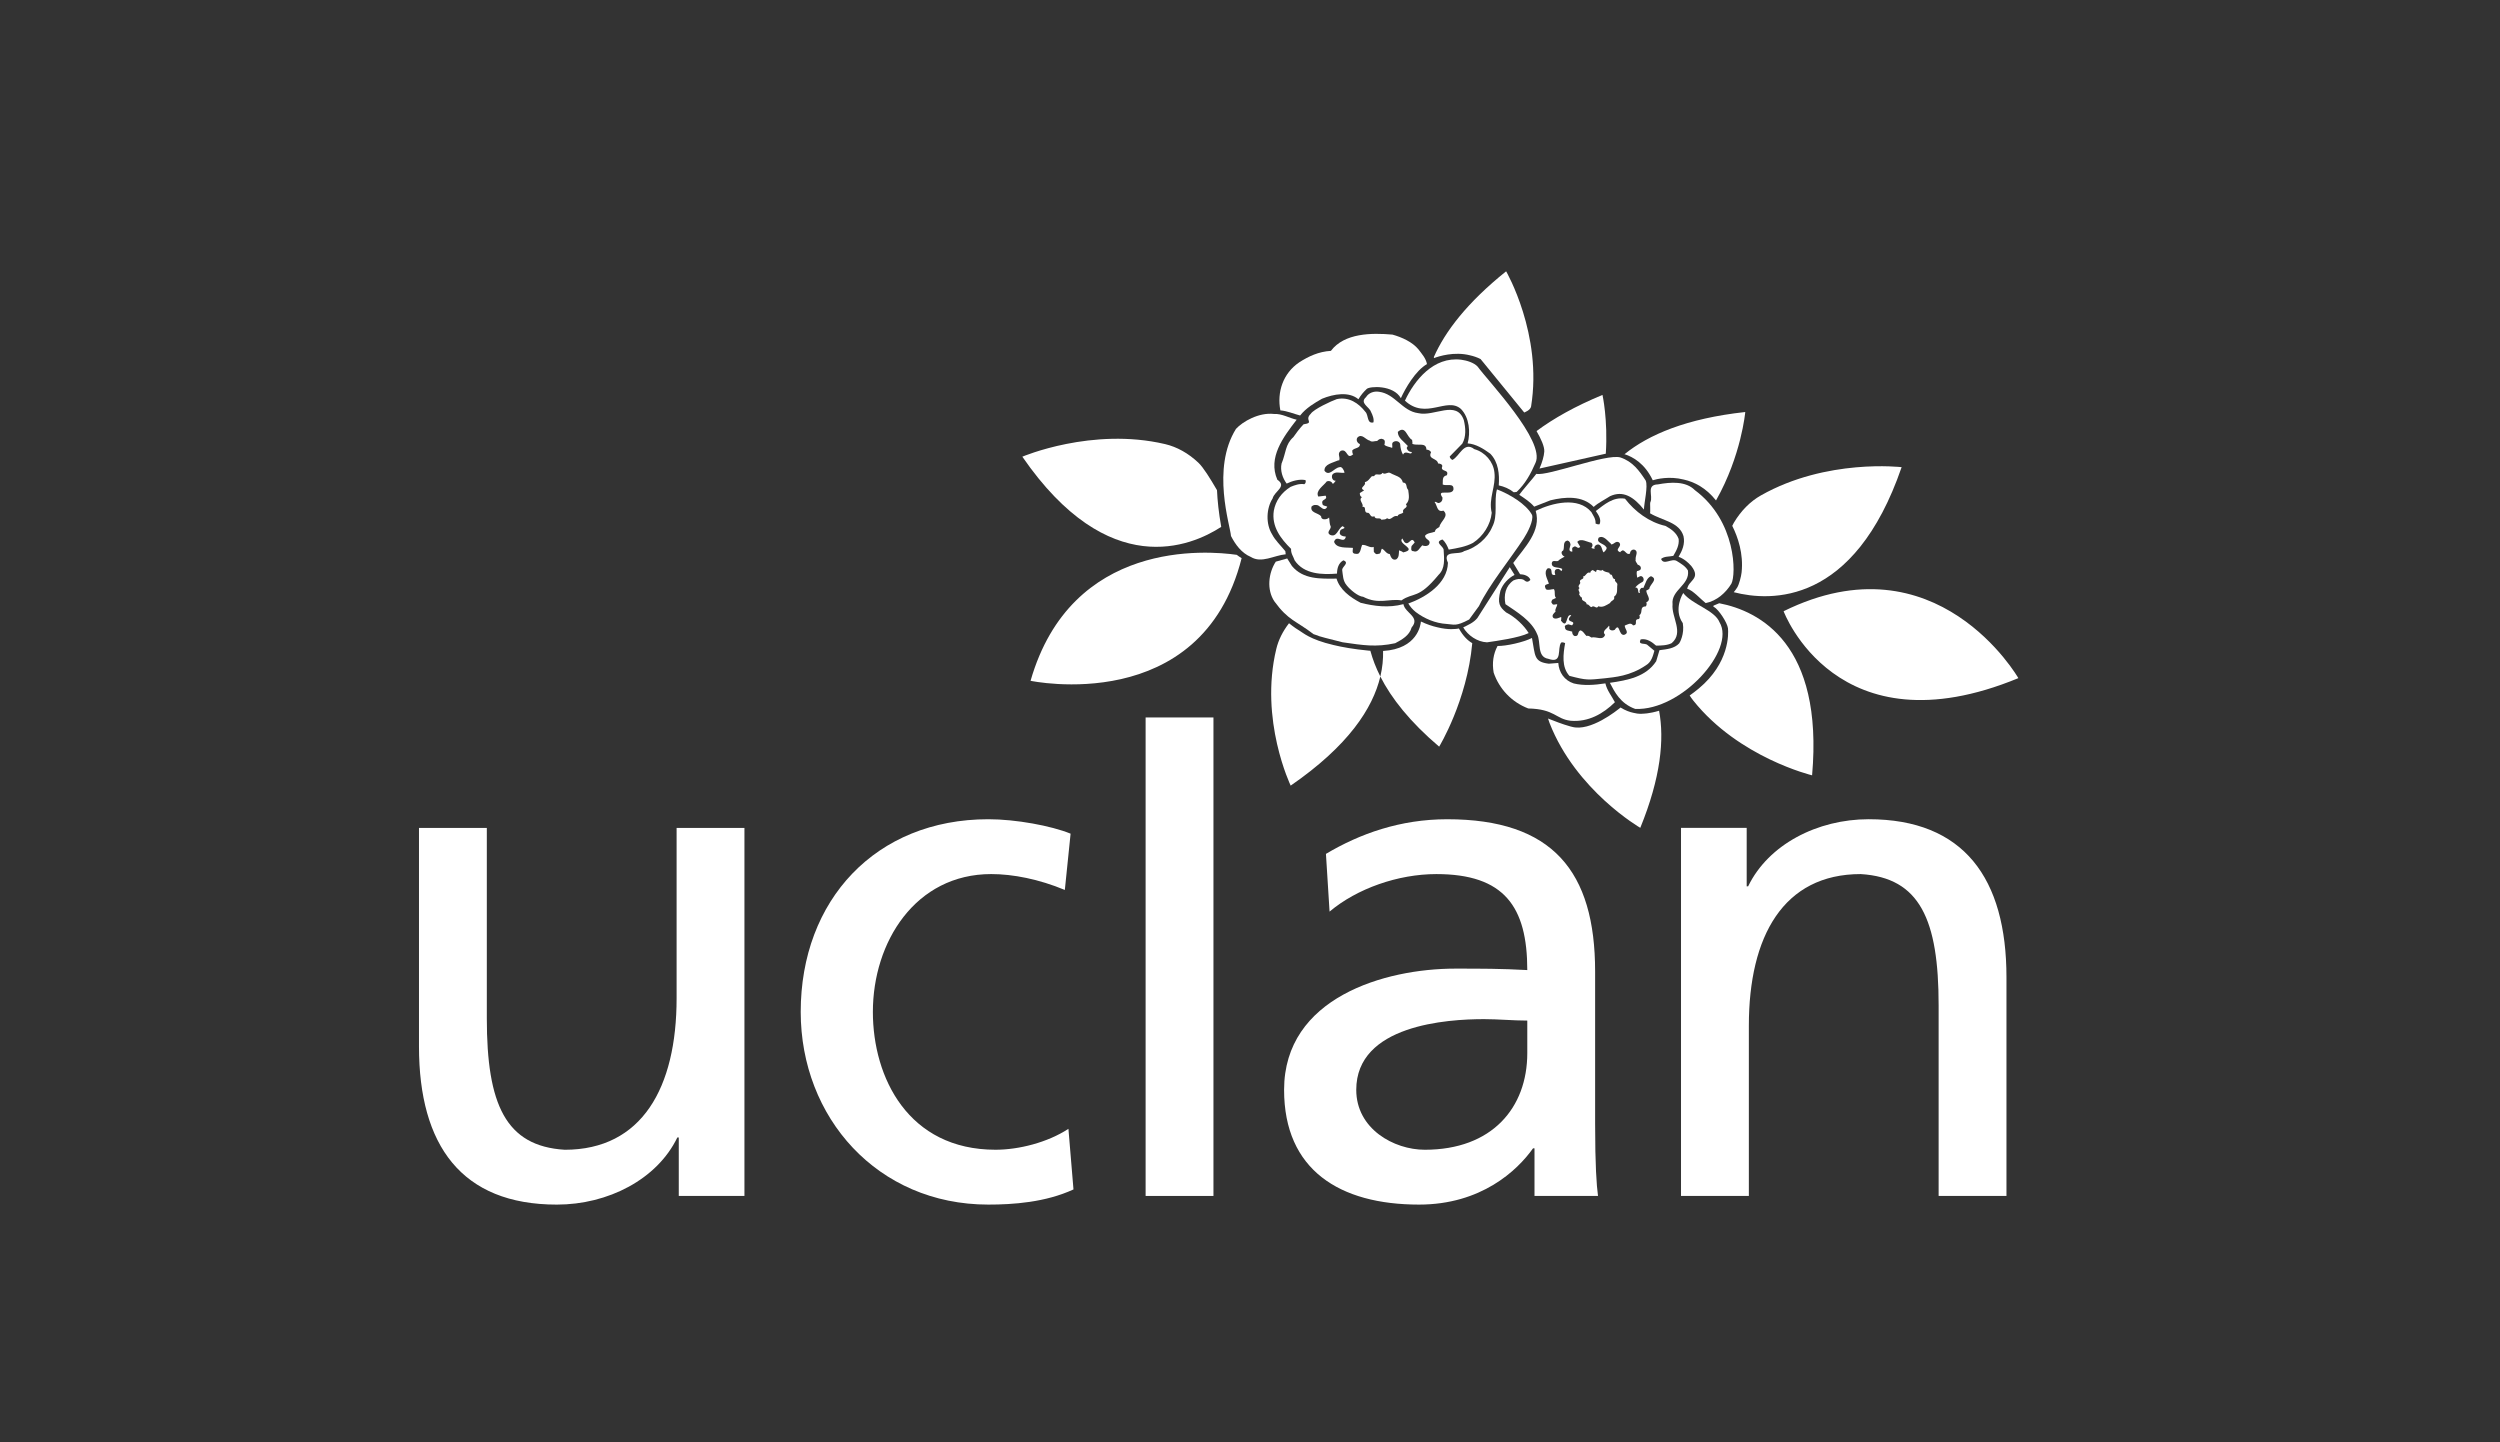
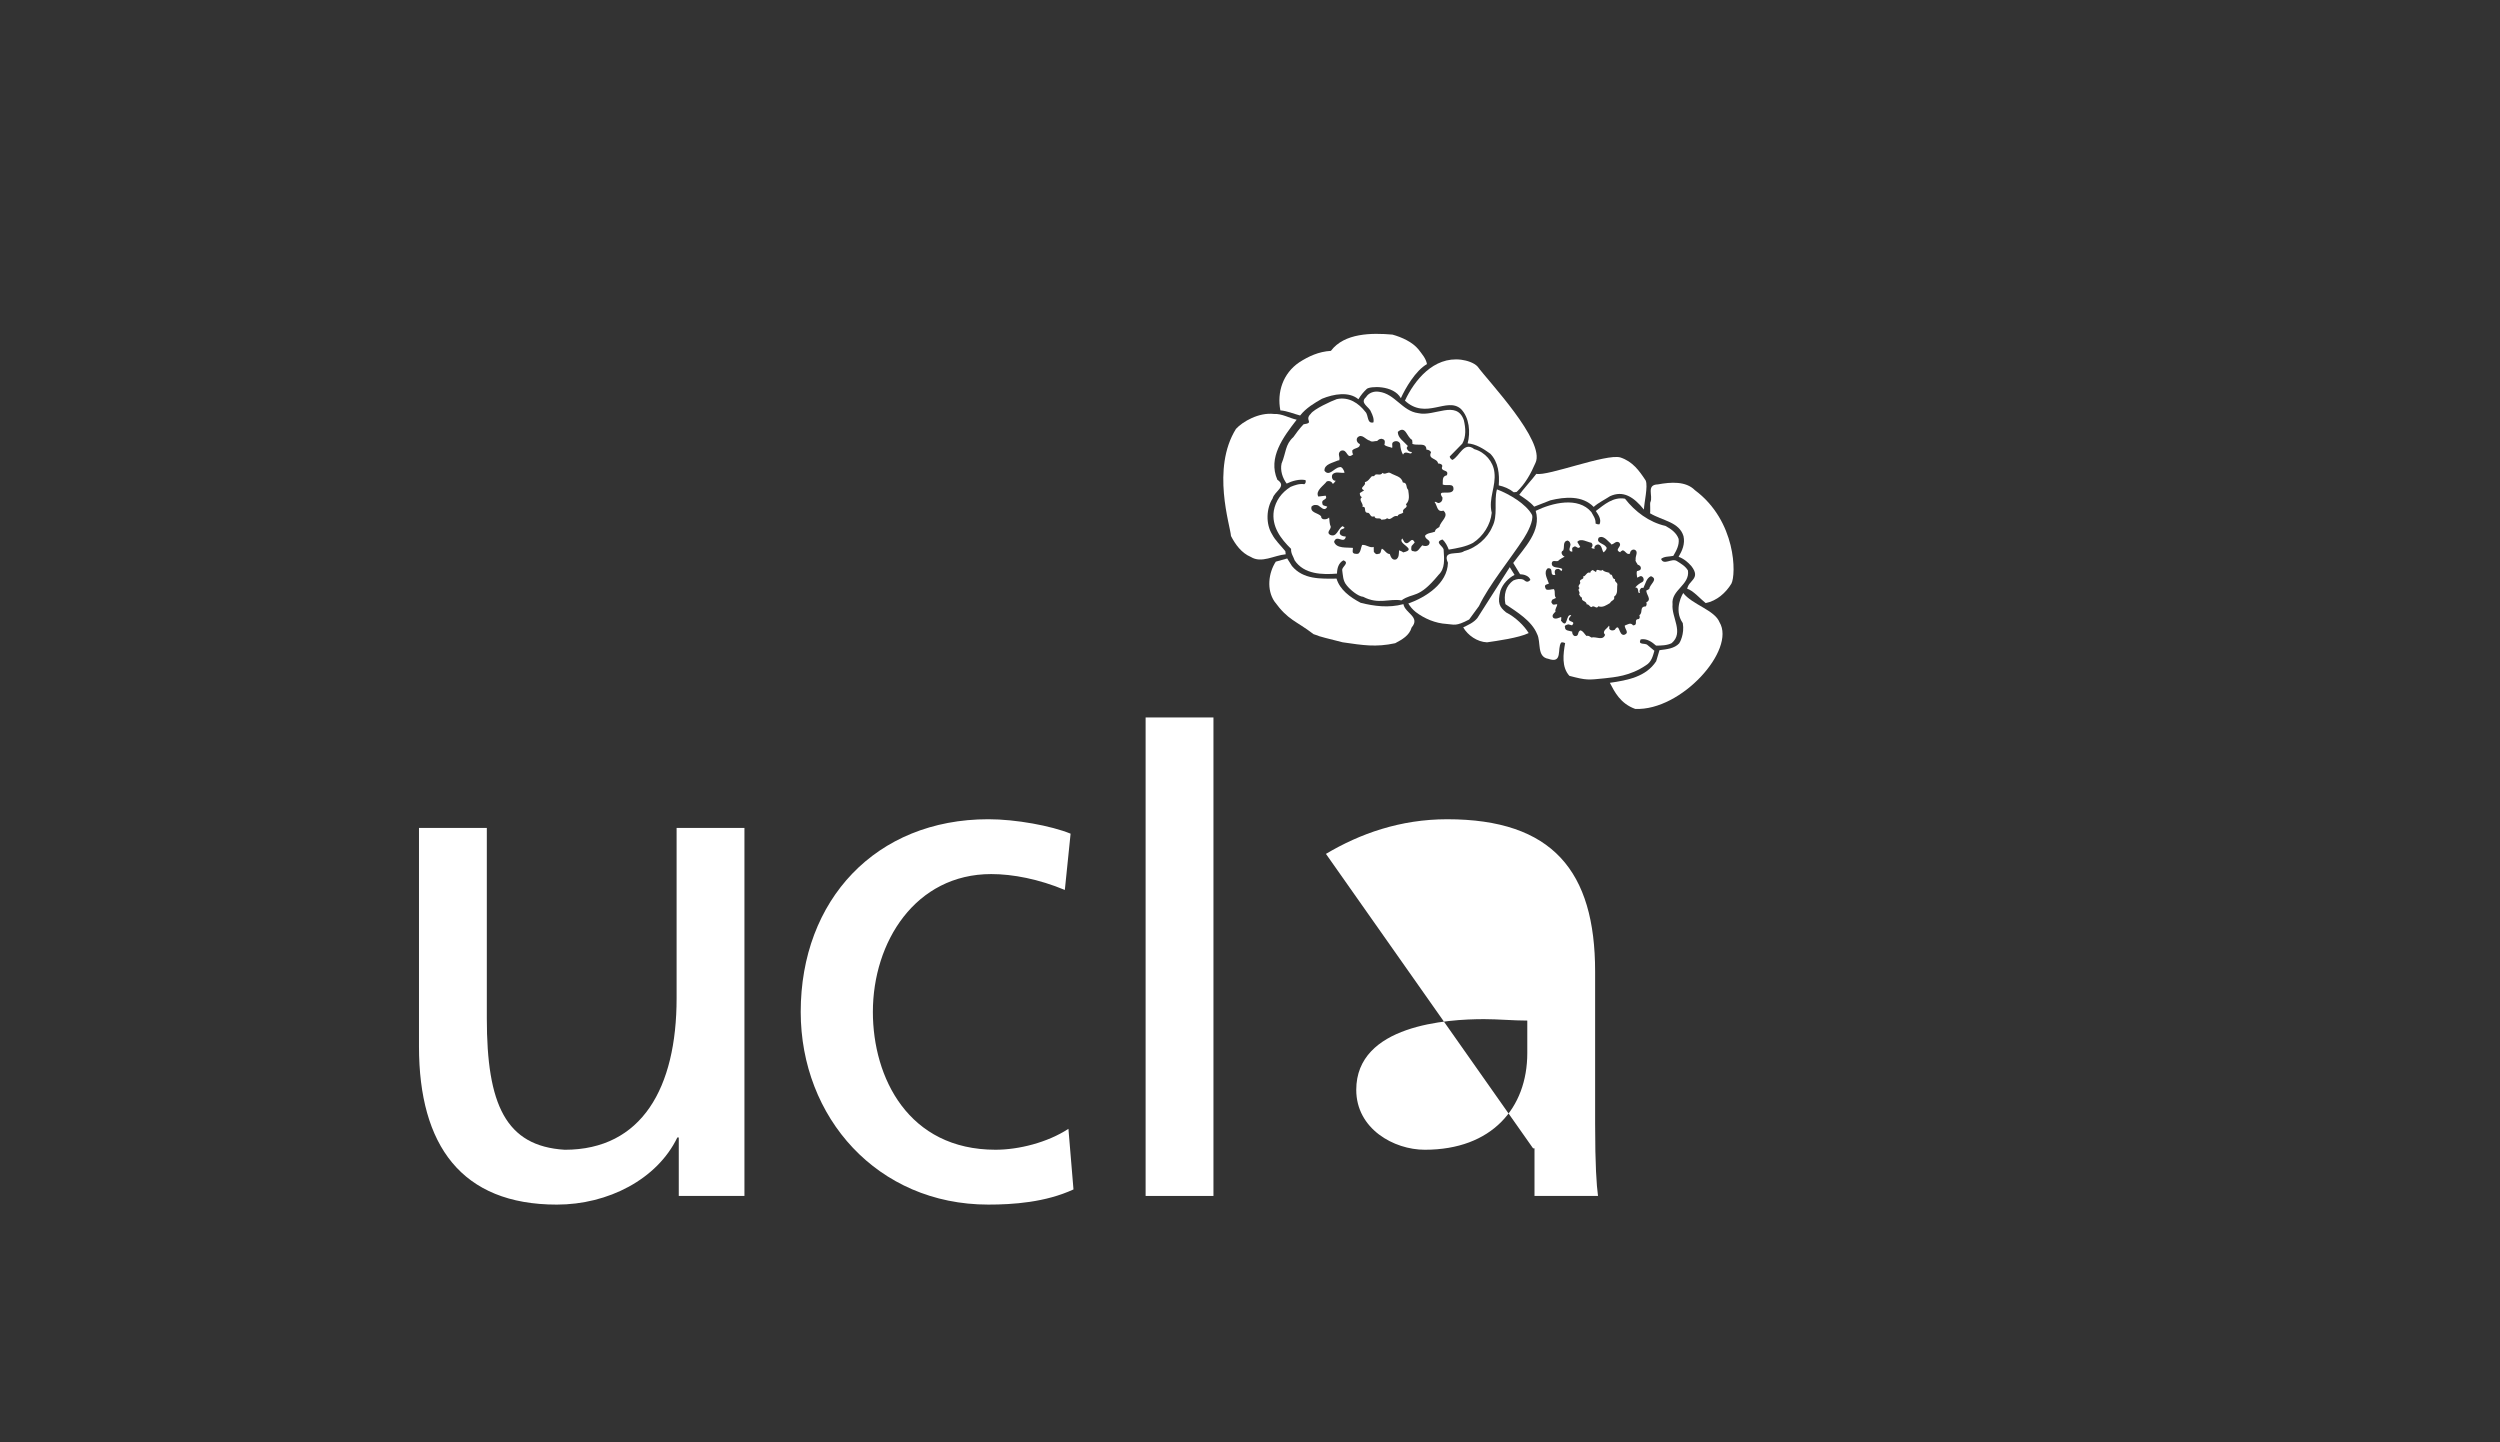
<svg xmlns="http://www.w3.org/2000/svg" viewBox="0 0 130 75">
  <rect x="0" y="0" width="130" height="75" fill="#333333" stroke="none" />
  <rect width="130" height="75" style="fill-opacity: 0; pointer-events: none; fill: rgb(255, 255, 255);" transform="matrix(1, 0, 0, 1, -7.105427357601002e-15, 0)" />
  <g transform="matrix(0.184, 0, 0, 0.184, 1.17, -55.897)" id="layer1" style="">
    <g transform="matrix(3.484, 0, 0, -3.484, 394.531, 402.552)" id="g3141" style="">
-       <path d="M 26.206 -18.085 C 26.37 -16.564 25.903 -15.215 25.448 -14.306 C 25.492 -14.21 25.535 -14.125 25.579 -14.052 C 26.157 -13.082 26.908 -12.326 27.777 -11.835 C 33.105 -8.822 39.187 -9.547 39.187 -9.547 C 35.33 -20.765 28.566 -20.464 25.57 -19.689 C 25.663 -19.578 25.754 -19.455 25.842 -19.319 C 25.994 -19.084 26.169 -18.431 26.206 -18.085 Z M -4.077 -24.426 C -4.02 -24.432 -3.529 -24.471 -3.907 -24.441 C -3.727 -25.111 -3.463 -25.808 -3.098 -26.529 C -3.712 -29.111 -5.694 -32.154 -10.371 -35.378 C -10.371 -35.378 -12.931 -30.052 -11.536 -24.284 C -11.363 -23.566 -11.015 -22.865 -10.507 -22.208 C -10.106 -22.53 -9.772 -22.748 -9.655 -22.812 C -9.393 -22.957 -8.835 -23.522 -6.894 -23.975 C -6.174 -24.15 -5.255 -24.31 -4.077 -24.426 Z M 1.238 -0.623 C 2.155 1.463 3.947 3.806 7.105 6.34 C 7.105 6.34 10.075 1.22 9.13 -4.624 C 9.08 -4.933 8.573 -5.113 8.573 -5.113 L 5.032 -0.777 C 4.752 -0.635 4.467 -0.539 4.183 -0.476 C 2.891 -0.145 1.628 -0.558 1.261 -0.697 C 1.255 -0.676 1.248 -0.651 1.238 -0.623 Z M 19.513 -29.305 C 19.948 -31.629 19.654 -34.716 17.988 -38.802 C 17.988 -38.802 12.767 -35.785 10.629 -30.301 C 10.582 -30.182 10.541 -30.061 10.504 -29.937 C 11.047 -30.147 11.627 -30.385 12.321 -30.579 C 12.361 -30.591 12.402 -30.601 12.444 -30.609 C 12.444 -30.609 12.445 -30.609 12.445 -30.609 C 13.932 -31.025 16.092 -29.288 16.386 -29.043 C 16.782 -29.288 17.137 -29.412 17.418 -29.471 C 17.888 -29.595 18.189 -29.544 18.189 -29.544 C 18.189 -29.544 18.696 -29.552 19.513 -29.305 Z M 1.673 -32.218 C -0.697 -30.207 -2.202 -28.296 -3.098 -26.529 C -2.924 -25.799 -2.86 -25.106 -2.876 -24.456 C -0.074 -24.287 0.173 -22.333 0.193 -22.068 C 0.686 -22.301 1.133 -22.447 1.523 -22.535 C 2.425 -22.76 3.048 -22.679 3.276 -22.634 C 3.617 -23.255 3.995 -23.615 4.358 -23.823 C 3.937 -28.508 1.673 -32.218 1.673 -32.218 Z M 24.39 -20.584 C 27.667 -21.217 32.864 -23.883 31.924 -34.543 C 31.924 -34.543 25.991 -33.117 22.292 -28.486 C 22.186 -28.353 22.086 -28.213 21.993 -28.067 C 22.235 -27.898 22.483 -27.709 22.735 -27.499 C 25.225 -25.426 25.149 -23.053 25.1 -22.616 C 25.051 -22.18 24.367 -21.107 23.955 -20.877 C 23.793 -20.786 24.014 -20.755 24.39 -20.584 Z M 9.572 -6.619 C 10.942 -5.6 12.695 -4.609 14.921 -3.686 C 14.921 -3.686 15.371 -5.698 15.19 -8.453 L 9.812 -9.659 C 10.036 -9.143 10.176 -8.651 10.2 -8.284 C 10.228 -7.879 9.924 -7.227 9.572 -6.619 Z M 16.711 -8.494 C 16.707 -8.497 16.704 -8.5 16.7 -8.503 C 16.597 -8.466 16.602 -8.46 16.711 -8.494 Z M 16.711 -8.494 C 18.665 -6.91 21.731 -5.597 26.503 -5.073 C 26.503 -5.073 26.192 -8.603 24.131 -12.247 C 23.312 -11.215 22.369 -10.743 21.519 -10.553 C 20.337 -10.254 19.31 -10.514 18.999 -10.609 C 18.36 -9.253 17.394 -8.711 16.711 -8.494 Z M -32.138 -8.697 C -32.138 -8.697 -26.482 -6.282 -20.557 -7.676 C -19.592 -7.903 -18.669 -8.418 -17.855 -9.188 C -17.458 -9.564 -16.911 -10.442 -16.348 -11.413 C -16.31 -12.259 -16.208 -13.233 -16.013 -14.34 C -16.011 -14.357 -16.007 -14.373 -16.005 -14.39 C -18.432 -15.969 -25.143 -18.848 -32.138 -8.697 Z M 29.613 -21.232 C 42.033 -15.111 48.656 -26.66 48.656 -26.66 C 33.894 -32.753 29.613 -21.232 29.613 -21.232 Z M -31.471 -26.876 C -28.166 -15.368 -17.104 -16.318 -14.746 -16.658 C -14.616 -16.761 -14.483 -16.849 -14.349 -16.926 C -17.608 -29.828 -31.471 -26.876 -31.471 -26.876 Z" id="path-6" style="fill-opacity: 1; fill-rule: nonzero; stroke: none; fill: rgb(255, 255, 255);" />
      <path d="m 0,0 c 0.274,-0.368 0.598,-0.714 0.685,-1.186 -0.929,-0.529 -1.755,-1.965 -2.118,-2.766 -0.61,1.092 -2.524,0.979 -2.767,0.752 -0.273,-0.258 -0.479,-0.508 -0.677,-0.838 -0.758,0.647 -2.008,0.43 -2.953,0.041 -0.646,-0.369 -1.275,-0.735 -1.775,-1.359 -0.535,0.143 -1.046,0.37 -1.603,0.415 -0.282,1.461 0.2,3 1.54,3.904 0.751,0.478 1.561,0.866 2.56,0.924 1.094,1.453 3.305,1.466 4.995,1.319 C -1.352,0.994 -0.486,0.6 0,0" id="path3143" style="fill-opacity: 1; fill-rule: nonzero; stroke: none; fill: rgb(255, 255, 255);" />
      <path d="M 4.795 -1.391 C 5.611 -2.526 10.322 -7.446 9.487 -9.197 C 9.127 -10.029 8.686 -10.871 7.958 -11.556 L 7.726 -11.584 C 7.358 -11.291 6.936 -11.118 6.508 -11.025 C 6.574 -10.117 6.481 -9.131 5.819 -8.455 C 5.272 -8.056 4.659 -7.665 3.983 -7.618 C 4.221 -6.753 4.135 -5.525 3.436 -4.822 C 2.302 -3.819 0.595 -5.74 -1.103 -4.152 C -0.346 -2.531 1.202 -0.546 3.468 -0.832 C 3.91 -0.89 4.508 -1.072 4.795 -1.391" id="path3151" style="fill-opacity: 1; fill-rule: nonzero; stroke: none; fill: rgb(255, 255, 255);" />
      <path d="M -3.202 -3.432 C -3.63 -3.356 -4.062 -3.536 -4.259 -3.866 C -4.808 -4.351 -3.987 -4.653 -3.859 -5.056 C -3.731 -5.297 -3.589 -5.665 -3.661 -5.917 C -4.2 -6.047 -4.046 -5.32 -4.309 -5.062 C -4.857 -4.357 -5.656 -3.812 -6.635 -4.029 C -7.055 -4.176 -8.504 -4.839 -8.745 -5.221 C -9.301 -5.751 -8.406 -5.937 -9.326 -6.07 C -9.343 -6.099 -9.608 -6.324 -10.153 -7.109 C -10.824 -7.706 -10.741 -8.375 -11.111 -9.256 C -11.233 -9.818 -11.03 -10.436 -10.696 -10.878 C -10.251 -10.663 -9.667 -10.496 -9.169 -10.595 C -9.122 -10.719 -9.155 -10.866 -9.266 -10.929 C -9.659 -10.864 -10.045 -11.008 -10.381 -11.146 C -11.117 -11.607 -11.596 -12.276 -11.739 -13.081 C -11.932 -14.358 -11.185 -15.345 -10.338 -16.175 C -10.364 -16.549 -10.151 -16.795 -10.05 -17.105 C -9.285 -18.251 -7.791 -18.276 -6.613 -18.181 C -6.608 -17.778 -6.507 -17.332 -6.097 -17.103 C -5.573 -17.297 -6.191 -17.615 -6.195 -17.873 C -6.127 -18.33 -6.145 -18.766 -5.818 -19.145 C -5.565 -19.468 -4.912 -20.034 -4.49 -20.062 C -3.244 -20.715 -2.377 -20.184 -1.387 -20.354 C -0.408 -19.67 -0.025 -20.294 1.624 -18.282 C 2.168 -17.766 2.084 -17.004 2.038 -16.285 C 2.069 -15.961 1.213 -15.647 1.939 -15.413 C 2.2 -15.638 2.335 -15.944 2.451 -16.235 C 3.141 -16.118 3.831 -16.002 4.416 -15.69 C 5.245 -15.153 5.843 -14.211 5.937 -13.251 C 5.654 -12.063 6.3 -11.115 6.154 -9.959 C 6.059 -9.102 5.403 -8.329 4.522 -8.084 C 3.676 -7.416 3.332 -8.68 2.744 -8.961 C 2.635 -8.895 2.542 -8.809 2.529 -8.682 L 3.55 -7.639 C 3.872 -7.07 3.827 -6.367 3.672 -5.727 C 3.084 -4.062 1.265 -5.475 -0.026 -5.165 C -1.318 -5.002 -1.91 -3.594 -3.202 -3.432 Z M -9.349 -6.072 C -9.341 -6.072 -9.333 -6.07 -9.326 -6.07 C -9.323 -6.063 -9.33 -6.065 -9.349 -6.072 Z M -0.49 -7.604 L -0.52 -7.639 C -0.159 -7.868 0.633 -7.466 0.64 -8.125 C 0.79 -8.123 0.95 -8.199 1.015 -8.335 C 0.73 -8.934 1.518 -8.79 1.586 -9.248 C 1.72 -9.248 1.928 -9.302 1.929 -9.463 C 1.717 -9.971 2.522 -9.68 2.296 -10.205 C 1.871 -10.291 1.996 -10.661 1.961 -10.954 C 2.28 -11.109 2.895 -10.777 2.831 -11.378 C 2.655 -11.915 1.408 -11.247 1.945 -12.018 C 1.955 -12.243 1.857 -12.414 1.627 -12.458 C 1.51 -12.458 1.428 -12.324 1.299 -12.371 C 1.509 -12.602 1.481 -13.249 2.014 -13.071 C 2.533 -13.523 1.759 -13.939 1.693 -14.397 C 1.538 -14.513 1.357 -14.55 1.333 -14.779 C 1.061 -14.893 0.723 -14.87 0.532 -15.102 C 0.522 -15.457 1.07 -15.422 0.848 -15.82 C 0.73 -15.979 0.444 -15.965 0.301 -15.886 C 0.089 -16.089 -0.065 -16.512 -0.417 -16.361 C -0.666 -16.376 -0.584 -16.058 -0.565 -15.944 L -0.311 -15.657 C -0.598 -15.048 -0.773 -16.018 -1.153 -15.614 L -1.319 -15.329 C -1.755 -15.785 -0.017 -16.184 -1.243 -16.461 C -1.336 -16.376 -1.457 -16.343 -1.58 -16.293 C -1.601 -16.553 -1.565 -16.871 -1.816 -17.03 C -2.139 -17.134 -2.259 -16.812 -2.333 -16.595 C -2.62 -16.582 -2.74 -16.258 -2.969 -16.159 C -3.087 -16.3 -3.004 -16.597 -3.29 -16.583 C -3.448 -16.667 -3.568 -16.488 -3.626 -16.415 L -3.638 -16.015 C -3.943 -16.132 -4.231 -15.814 -4.578 -15.856 C -4.685 -16.095 -4.681 -16.432 -4.9 -16.572 C -5.081 -16.593 -5.366 -16.595 -5.343 -16.353 L -5.322 -16.093 C -5.813 -16.039 -6.652 -16.174 -6.851 -15.603 C -6.639 -14.951 -6.053 -15.845 -5.893 -15.18 C -6.146 -15.162 -6.525 -15.066 -6.348 -14.705 C -6.319 -14.509 -5.728 -14.55 -6.172 -14.331 C -6.548 -14.554 -6.634 -15.287 -7.182 -15.033 C -7.506 -14.831 -7.096 -14.604 -7.122 -14.366 C -7.232 -14.153 -7.21 -13.879 -7.256 -13.627 C -7.341 -13.765 -7.796 -13.885 -7.892 -13.623 L -7.902 -13.53 C -8.135 -13.251 -8.821 -13.255 -8.678 -12.739 C -8.527 -12.592 -8.36 -12.588 -8.152 -12.642 C -7.938 -12.76 -7.683 -13.1 -7.475 -12.865 L -7.402 -12.759 C -7.531 -12.662 -7.81 -12.714 -7.803 -12.47 C -7.908 -12.13 -7.329 -12.22 -7.537 -11.859 L -8.132 -11.931 C -8.387 -11.448 -7.679 -11.039 -7.448 -10.706 C -7.224 -10.614 -7.026 -10.735 -6.957 -10.903 C -6.861 -10.861 -6.792 -10.738 -6.717 -10.649 C -6.983 -10.665 -7.085 -10.357 -6.991 -10.153 C -6.756 -9.849 -6.331 -10.054 -6.002 -9.998 C -6.02 -9.839 -6.215 -9.445 -6.421 -9.552 C -6.851 -9.604 -7.237 -10.343 -7.628 -9.843 C -7.672 -9.302 -6.947 -9.197 -6.533 -9.001 L -6.433 -8.99 C -6.331 -8.703 -6.627 -8.451 -6.302 -8.218 C -5.72 -8.018 -5.863 -8.999 -5.299 -8.497 C -5.391 -8.428 -5.354 -8.296 -5.382 -8.203 C -5.21 -7.955 -4.731 -8.042 -4.755 -7.675 C -4.982 -7.59 -5.095 -7.315 -4.948 -7.135 C -4.586 -6.786 -4.291 -7.328 -3.948 -7.398 C -3.797 -7.542 -3.543 -7.414 -3.358 -7.422 C -3.239 -7.296 -3.066 -7.195 -2.907 -7.272 C -2.666 -7.323 -2.735 -7.604 -2.77 -7.737 C -2.585 -7.891 -2.351 -7.895 -2.141 -7.982 C -2.079 -7.782 -2.252 -7.577 -1.963 -7.462 C -1.755 -7.387 -1.526 -7.488 -1.488 -7.677 C -1.468 -7.997 -1.404 -8.277 -1.258 -8.534 C -1.071 -8.108 -0.573 -8.658 -0.545 -8.317 C -0.745 -8.325 -0.875 -8.212 -0.945 -8.044 C -0.988 -7.953 -0.894 -7.893 -0.868 -7.827 C -1.213 -7.435 -1.676 -7.185 -1.682 -6.687 C -1.042 -6.111 -0.963 -7.115 -0.52 -7.334 L -0.49 -7.604 Z M -2.919 -10.008 C -3.118 -10.322 -3.46 -9.961 -3.594 -10.266 C -3.645 -10.258 -3.737 -10.332 -3.762 -10.256 C -3.959 -10.44 -4.064 -10.694 -4.359 -10.764 C -4.207 -11.066 -4.879 -11.196 -4.417 -11.431 L -4.762 -11.648 C -4.763 -11.793 -4.732 -11.919 -4.591 -11.981 C -4.916 -12.214 -4.413 -12.522 -4.554 -12.765 C -4.174 -12.718 -4.49 -13.191 -4.165 -13.247 C -3.886 -13.199 -3.965 -13.689 -3.58 -13.53 C -3.51 -13.86 -3.107 -13.569 -3.013 -13.815 C -2.848 -13.778 -2.643 -13.817 -2.559 -13.679 C -2.211 -13.941 -2.088 -13.396 -1.704 -13.526 C -1.645 -13.309 -1.354 -13.371 -1.238 -13.212 C -1.377 -12.858 -0.772 -12.881 -1.025 -12.559 C -0.677 -12.226 -0.791 -11.807 -0.838 -11.394 C -1.065 -11.163 -0.868 -10.818 -1.272 -10.789 C -1.38 -10.285 -1.903 -10.254 -2.28 -10.025 C -2.513 -9.893 -2.712 -10.207 -2.919 -10.008 Z" id="path3159" style="fill-opacity: 1; fill-rule: nonzero; stroke: none; fill: rgb(255, 255, 255);" />
      <path d="M -9.884 -5.697 C -10.967 -7.099 -12.238 -8.767 -11.451 -10.569 C -10.636 -11.113 -11.699 -11.5 -11.834 -12.08 C -12.348 -12.883 -12.408 -14.145 -11.877 -14.997 C -11.62 -15.496 -11.172 -15.908 -10.804 -16.361 L -10.775 -16.615 C -11.72 -16.699 -12.735 -17.369 -13.599 -16.832 C -14.372 -16.508 -14.871 -15.797 -15.213 -15.131 C -15.272 -14.277 -16.819 -9.668 -14.81 -6.443 C -14.26 -5.843 -12.95 -5.09 -11.729 -5.231 C -11.062 -5.197 -10.503 -5.563 -9.884 -5.697" id="path3167" style="fill-opacity: 1; fill-rule: nonzero; stroke: none; fill: rgb(255, 255, 255);" />
      <path d="M 4.106 -21.904 C 2.999 -22.491 2.888 -22.3 2.284 -22.265 C 1.366 -22.213 0.483 -21.836 -0.235 -21.293 C -0.513 -21.054 -0.648 -20.893 -0.831 -20.61 C 0.588 -20.099 2.34 -19 2.386 -17.305 C 1.894 -16.207 3.241 -16.718 3.704 -16.356 C 4.695 -16.089 5.611 -15.286 5.979 -14.388 C 6.464 -13.477 6.101 -12.33 6.36 -11.349 C 7.374 -11.725 8.757 -12.557 9.21 -13.427 C 9.344 -13.873 8.855 -14.836 8.542 -15.318 C 7.45 -17.001 5.719 -19.102 4.904 -20.81 C 4.413 -21.493 4.193 -21.795 4.106 -21.904" id="path3195" style="fill-opacity: 1; fill-rule: nonzero; stroke: none; fill: rgb(255, 255, 255);" />
      <path d="M -10.267 -17.566 C -9.357 -18.66 -7.957 -18.602 -6.651 -18.587 C -6.384 -19.487 -5.562 -20.095 -4.69 -20.551 C -3.604 -20.82 -2.43 -20.983 -1.227 -20.658 C -1.095 -21.397 0.179 -21.692 -0.562 -22.555 C -0.742 -23.204 -1.341 -23.535 -1.894 -23.828 C -3.473 -24.167 -4.499 -23.991 -6.158 -23.752 C -8.916 -23.063 -7.691 -23.336 -8.514 -23.094 C -9.957 -21.984 -10.559 -21.992 -11.687 -20.442 C -12.33 -19.491 -12.179 -18.137 -11.58 -17.212 C -11.27 -17.125 -10.962 -17.039 -10.654 -16.953" id="path3219" style="fill-opacity: 1; fill-rule: nonzero; stroke: none; fill: rgb(255, 255, 255);" />
    </g>
    <g transform="matrix(3.484, 0, 0, -3.484, 459.062, 470.617)" id="g3249" style="">
      <path d="M -2.577 0.901 C -2.877 0.936 -2.708 1.298 -2.982 1.289 C -2.99 1.328 -3.076 1.368 -3.026 1.412 C -3.227 1.489 -3.453 1.477 -3.594 1.662 C -3.779 1.453 -4.085 1.883 -4.121 1.479 L -4.393 1.647 C -4.503 1.599 -4.588 1.536 -4.594 1.415 C -4.871 1.565 -4.951 1.107 -5.178 1.124 C -5.026 0.872 -5.483 0.935 -5.426 0.687 C -5.303 0.507 -5.701 0.398 -5.461 0.18 C -5.689 0.02 -5.344 -0.166 -5.502 -0.316 C -5.424 -0.419 -5.391 -0.577 -5.259 -0.59 C -5.352 -0.923 -4.898 -0.827 -4.88 -1.141 C -4.697 -1.109 -4.654 -1.336 -4.496 -1.364 C -4.272 -1.146 -4.102 -1.581 -3.935 -1.293 C -3.574 -1.426 -3.29 -1.204 -2.99 -1.033 C -2.886 -0.795 -2.562 -0.817 -2.663 -0.521 C -2.314 -0.278 -2.451 0.102 -2.394 0.445 C -2.365 0.653 -2.665 0.689 -2.577 0.901 Z M 0 0 L -0.036 0.009 C -0.099 -0.323 0.451 -0.746 -0.047 -0.973 C 0 -1.078 -0.009 -1.216 -0.094 -1.308 C -0.635 -1.309 -0.283 -1.815 -0.611 -2.017 C -0.568 -2.112 -0.547 -2.277 -0.67 -2.332 C -1.121 -2.354 -0.651 -2.823 -1.121 -2.842 C -1.318 -2.57 -1.56 -2.782 -1.794 -2.858 C -1.813 -3.134 -1.37 -3.456 -1.85 -3.613 C -2.311 -3.67 -2.187 -2.566 -2.608 -3.206 C -2.776 -3.287 -2.938 -3.276 -3.042 -3.129 C -3.077 -3.046 -3 -2.943 -3.076 -2.868 C -3.187 -3.094 -3.689 -3.292 -3.388 -3.607 C -3.572 -4.126 -4.128 -3.721 -4.497 -3.829 C -4.633 -3.759 -4.716 -3.644 -4.898 -3.704 C -5.068 -3.551 -5.155 -3.305 -5.391 -3.248 C -5.665 -3.36 -5.468 -3.736 -5.839 -3.712 C -5.996 -3.684 -6.075 -3.477 -6.058 -3.35 C -6.278 -3.269 -6.645 -3.303 -6.64 -3.005 C -6.729 -2.833 -6.463 -2.784 -6.368 -2.76 L -6.071 -2.84 C -5.696 -2.435 -6.489 -2.637 -6.298 -2.233 L -6.133 -2.02 C -6.613 -1.868 -6.382 -3.225 -6.971 -2.455 C -6.935 -2.362 -6.947 -2.265 -6.948 -2.161 C -7.151 -2.234 -7.381 -2.366 -7.58 -2.244 C -7.759 -2.05 -7.55 -1.857 -7.409 -1.732 C -7.486 -1.526 -7.278 -1.332 -7.272 -1.137 C -7.417 -1.102 -7.616 -1.26 -7.693 -1.055 C -7.807 -0.971 -7.708 -0.826 -7.67 -0.759 L -7.369 -0.617 C -7.552 -0.442 -7.398 -0.132 -7.538 0.098 C -7.751 0.094 -8.008 -0.023 -8.181 0.084 C -8.253 0.205 -8.343 0.405 -8.151 0.47 L -7.946 0.543 C -8.058 0.907 -8.418 1.453 -8.045 1.785 C -7.483 1.856 -7.982 1.142 -7.428 1.253 C -7.493 1.437 -7.536 1.738 -7.208 1.734 C -7.049 1.78 -6.898 1.35 -6.868 1.736 C -7.154 1.927 -7.739 1.74 -7.713 2.211 C -7.659 2.507 -7.36 2.295 -7.188 2.394 C -7.059 2.542 -6.844 2.621 -6.666 2.736 C -6.798 2.751 -7.029 3.031 -6.86 3.187 L -6.791 3.227 C -6.651 3.483 -6.865 3.966 -6.428 4.038 C -6.27 3.982 -6.215 3.866 -6.194 3.701 C -6.217 3.51 -6.397 3.215 -6.153 3.148 L -6.052 3.133 C -6.017 3.256 -6.142 3.436 -5.955 3.513 C -5.728 3.701 -5.618 3.263 -5.408 3.531 L -5.646 3.926 C -5.357 4.269 -4.828 3.907 -4.503 3.857 C -4.365 3.729 -4.394 3.55 -4.502 3.444 C -4.438 3.392 -4.325 3.384 -4.235 3.362 C -4.329 3.544 -4.125 3.719 -3.94 3.721 C -3.638 3.658 -3.664 3.289 -3.52 3.077 C -3.404 3.143 -3.165 3.413 -3.308 3.523 C -3.48 3.808 -4.162 3.831 -3.903 4.275 C -3.504 4.488 -3.201 4.012 -2.924 3.787 L -2.886 3.72 C -2.636 3.745 -2.534 4.039 -2.257 3.888 C -1.926 3.546 -2.717 3.315 -2.161 3.087 C -2.136 3.175 -2.023 3.195 -1.961 3.246 C -1.721 3.206 -1.639 2.839 -1.366 2.981 C -1.372 3.169 -1.198 3.343 -1.017 3.299 C -0.638 3.161 -0.96 2.771 -0.909 2.505 C -0.971 2.351 -0.795 2.215 -0.746 2.082 C -0.612 2.04 -0.482 1.953 -0.491 1.814 C -0.457 1.627 -0.691 1.581 -0.804 1.561 C -0.864 1.379 -0.795 1.212 -0.795 1.035 C -0.624 1.059 -0.522 1.25 -0.346 1.086 C -0.225 0.963 -0.231 0.768 -0.362 0.678 C -0.6 0.556 -0.794 0.416 -0.943 0.227 C -0.563 0.238 -0.827 -0.298 -0.561 -0.203 C -0.628 -0.064 -0.582 0.065 -0.475 0.17 C -0.418 0.232 -0.345 0.186 -0.285 0.191 C -0.094 0.566 -0.047 0.977 0.33 1.147 C 0.966 0.892 0.226 0.498 0.196 0.112 Z M -9.018 6.447 C -8.535 4.818 -9.926 3.473 -10.841 2.219 L -10.286 1.306 C -9.967 1.297 -9.551 1.171 -9.448 0.845 C -9.672 0.609 -9.799 0.691 -10.002 0.858 C -10.282 0.969 -10.545 0.92 -10.817 0.806 C -11.47 0.357 -11.622 -0.385 -11.472 -1.123 C -10.53 -1.764 -9.346 -2.472 -8.906 -3.544 C -8.566 -4.194 -8.951 -5.399 -7.995 -5.556 C -6.791 -5.987 -7.302 -4.714 -6.953 -4.238 C -6.824 -4.19 -6.735 -4.244 -6.63 -4.279 C -6.784 -5.151 -6.932 -6.23 -6.283 -6.938 C -4.867 -7.312 -4.774 -7.272 -3.4 -7.135 C -2.622 -7.04 -1.379 -6.968 -0.079 -6.083 C 0.377 -5.818 0.488 -5.322 0.609 -4.905 L 0.055 -4.442 C -0.134 -4.24 -0.761 -4.477 -0.499 -3.979 C -0.007 -3.887 0.413 -4.189 0.747 -4.486 C 1.148 -4.485 1.667 -4.47 2.014 -4.283 C 3.023 -3.42 1.98 -2.18 2.083 -1.138 C 1.951 0.036 3.499 0.419 3.333 1.605 C 3.126 1.965 2.768 2.163 2.426 2.378 C 2.012 2.633 1.364 1.991 1.151 2.545 C 1.41 2.769 1.801 2.72 2.145 2.795 C 2.398 3.228 2.635 3.658 2.578 4.167 C 2.406 4.66 1.968 4.977 1.505 5.225 C 0.199 5.516 -0.97 6.386 -1.774 7.431 C -2.732 7.602 -3.462 6.95 -4.142 6.432 C -3.941 6.136 -3.666 5.768 -3.837 5.36 C -3.968 5.329 -4.075 5.38 -4.162 5.417 C -4.139 5.806 -4.35 6.053 -4.5 6.341 C -5.565 7.626 -7.684 7.094 -9.018 6.447 Z" id="path3211" style="fill-opacity: 1; fill-rule: nonzero; stroke: none; fill: rgb(255, 255, 255);" />
      <path d="M 3.895 8.124 C 7.266 5.616 7.249 1.271 6.855 0.539 C 6.416 -0.19 5.669 -0.861 4.768 -1.036 C 4.438 -0.786 3.684 0.053 3.274 0.115 C 3.364 0.818 4.412 0.925 3.613 1.96 C 3.362 2.252 2.991 2.575 2.573 2.718 C 2.869 3.22 3.109 3.765 2.972 4.391 C 2.624 5.555 1.284 5.63 0.243 6.258 C 0.312 6.235 0.236 7.11 0.282 7.148 C 0.53 7.629 -0.091 8.568 0.893 8.592 C 1.945 8.786 3.159 8.869 3.895 8.124" id="path3203" style="fill-opacity: 1; fill-rule: nonzero; stroke: none; fill: rgb(255, 255, 255);" />
      <path d="M -0.096 8.906 C 0.107 8.432 -0.23 7.081 -0.238 6.549 C -1.08 7.598 -1.935 8.119 -2.986 7.636 C -3.44 7.339 -3.917 7.12 -4.314 6.765 C -5.221 7.7 -6.633 7.592 -7.824 7.301 L -9.141 6.786 C -9.467 7.165 -9.901 7.449 -10.353 7.748 C -10.181 8.01 -9.124 9.22 -8.966 9.448 C -8.038 9.241 -3.307 11.103 -2.148 10.778 C -1.157 10.45 -0.621 9.71 -0.096 8.906" id="path3187" style="fill-opacity: 1; fill-rule: nonzero; stroke: none; fill: rgb(255, 255, 255);" />
      <path d="M -10.733 1.251 C -11.225 0.998 -11.69 0.522 -11.879 -0.031 C -12.134 -1.051 -11.962 -1.337 -11.422 -1.79 C -10.655 -2.179 -9.943 -2.878 -9.588 -3.469 C -10.383 -3.856 -12.161 -4.103 -12.969 -4.219 C -13.76 -4.186 -14.524 -3.652 -14.898 -3.007 C -14.516 -2.814 -14.051 -2.63 -13.743 -2.238 L -11.121 1.879" id="path3227" style="fill-opacity: 1; fill-rule: nonzero; stroke: none; fill: rgb(255, 255, 255);" />
-       <path d="M -9.32 -3.865 C -9.048 -5.306 -9.187 -5.806 -7.95 -5.953 L -7.186 -5.891 C -7.135 -6.657 -6.693 -7.311 -5.929 -7.555 C -5.136 -7.747 -4.256 -7.688 -3.366 -7.548 C -3.235 -8.127 -2.85 -8.577 -2.593 -9.077 C -3.543 -10.014 -4.756 -10.709 -6.194 -10.579 C -7.399 -10.437 -7.468 -9.63 -9.622 -9.584 C -10.987 -9.059 -11.978 -7.989 -12.427 -6.677 C -12.565 -5.89 -12.461 -5.169 -12.114 -4.516 C -11.427 -4.528 -10.006 -4.217 -9.32 -3.865" id="path3243" style="fill-opacity: 1; fill-rule: nonzero; stroke: none; fill: rgb(255, 255, 255);" />
      <path d="M 5.894 -2.593 C 7.23 -4.815 2.816 -9.779 -0.943 -9.622 C -2.165 -9.182 -2.621 -8.228 -3.003 -7.503 C -1.536 -7.291 -0.075 -7.015 0.755 -5.755 L 1.023 -4.855 C 1.618 -4.782 2.231 -4.723 2.619 -4.305 C 2.659 -4.266 3.068 -3.546 2.914 -2.663 C 2.117 -1.528 2.948 -0.219 2.948 -0.219 C 3.697 -1.173 5.497 -1.597 5.894 -2.593" id="path3235" style="fill-opacity: 1; fill-rule: nonzero; stroke: none; fill: rgb(255, 255, 255);" />
    </g>
    <g transform="matrix(3.484,0,0,-3.484,478.069,527.576)" id="g3275" style="fill: rgb(0, 0, 0);">
      <g transform="matrix(0.287, 0, 0, -0.287, 263.551, 267.887)" id="g-1" style="">
        <g transform="matrix(3.484, 0, 0, -3.484, -1192.365, 1047.612)" id="g3261" style="fill: rgb(0, 0, 0);">
          <path d="m 0,0 -5.327,0 0,4.742 -0.117,0 c -1.64,-3.396 -5.62,-5.444 -9.777,-5.444 -7.727,0 -11.181,4.8 -11.181,12.82 l 0,17.738 5.503,0 0,-15.454 c 0,-6.967 1.522,-10.362 6.322,-10.655 6.264,0 9.074,5.035 9.074,12.294 l 0,13.815 5.503,0" id="path-20" style="fill-opacity: 1; fill-rule: nonzero; stroke: none; fill: rgb(255, 255, 255);" />
        </g>
        <g transform="matrix(3.484, 0, 0, -3.484, -1101.81, 961.127)" id="g3265" style="fill: rgb(0, 0, 0);">
          <path d="m 0,0 c -2.107,0.878 -4.215,1.288 -5.971,1.288 -6.147,0 -9.601,-5.503 -9.601,-11.182 0,-5.327 2.868,-11.181 9.952,-11.181 1.873,0 4.215,0.585 5.912,1.697 l 0.41,-4.917 c -2.283,-1.054 -4.917,-1.23 -6.908,-1.23 -9.015,0 -15.22,7.084 -15.22,15.631 0,9.074 6.088,15.631 15.22,15.631 2.225,0 5.094,-0.527 6.674,-1.171" id="path-21" style="fill-opacity: 1; fill-rule: nonzero; stroke: none; fill: rgb(255, 255, 255);" />
        </g>
        <path d="M -1078.978 1047.612 L -1059.805 1047.612 L -1059.805 912.374 L -1078.978 912.374 L -1078.978 1047.612 Z" id="path-22" style="fill-opacity: 1; fill-rule: nonzero; stroke: none; fill: rgb(255, 255, 255);" />
        <g transform="matrix(3.484, 0, 0, -3.484, -971.103, 998.046)" id="g3271" style="fill: rgb(0, 0, 0);">
-           <path d="m 0,0 c -1.171,0 -2.342,0.117 -3.513,0.117 -2.985,0 -10.362,-0.469 -10.362,-5.737 0,-3.162 3.045,-4.859 5.562,-4.859 5.444,0 8.313,3.395 8.313,7.844 L 0,0 z m -16.334,13.523 c 2.752,1.639 6.031,2.81 9.836,2.81 8.546,0 12.001,-4.215 12.001,-12.353 l 0,-12.352 c 0,-3.395 0.117,-4.976 0.234,-5.854 l -5.152,0 0,3.864 -0.117,0 c -1.288,-1.815 -4.215,-4.566 -9.25,-4.566 -6.439,0 -10.947,2.81 -10.947,9.308 0,7.493 8.196,9.835 13.875,9.835 2.165,0 3.687,0 5.854,-0.118 0,5.152 -1.873,7.787 -7.377,7.787 -3.102,0 -6.44,-1.171 -8.663,-3.044" id="path-23" style="fill-opacity: 1; fill-rule: nonzero; stroke: none; fill: rgb(255, 255, 255);" />
+           <path d="m 0,0 c -1.171,0 -2.342,0.117 -3.513,0.117 -2.985,0 -10.362,-0.469 -10.362,-5.737 0,-3.162 3.045,-4.859 5.562,-4.859 5.444,0 8.313,3.395 8.313,7.844 L 0,0 z m -16.334,13.523 c 2.752,1.639 6.031,2.81 9.836,2.81 8.546,0 12.001,-4.215 12.001,-12.353 l 0,-12.352 c 0,-3.395 0.117,-4.976 0.234,-5.854 l -5.152,0 0,3.864 -0.117,0 " id="path-23" style="fill-opacity: 1; fill-rule: nonzero; stroke: none; fill: rgb(255, 255, 255);" />
        </g>
        <g transform="matrix(3.484, 0, 0, -3.484, -927.656, 943.587)" id="g-4" style="fill: rgb(0, 0, 0);">
-           <path d="m 0,0 5.328,0 0,-4.742 0.117,0 c 1.639,3.396 5.619,5.445 9.776,5.445 7.727,0 11.181,-4.801 11.181,-12.821 l 0,-17.738 -5.503,0 0,15.455 c 0,6.966 -1.521,10.362 -6.321,10.654 -6.265,0 -9.074,-5.034 -9.074,-12.294 l 0,-13.815 -5.504,0" id="path-24" style="fill-opacity: 1; fill-rule: nonzero; stroke: none; fill: rgb(255, 255, 255);" />
-         </g>
+           </g>
      </g>
    </g>
  </g>
</svg>